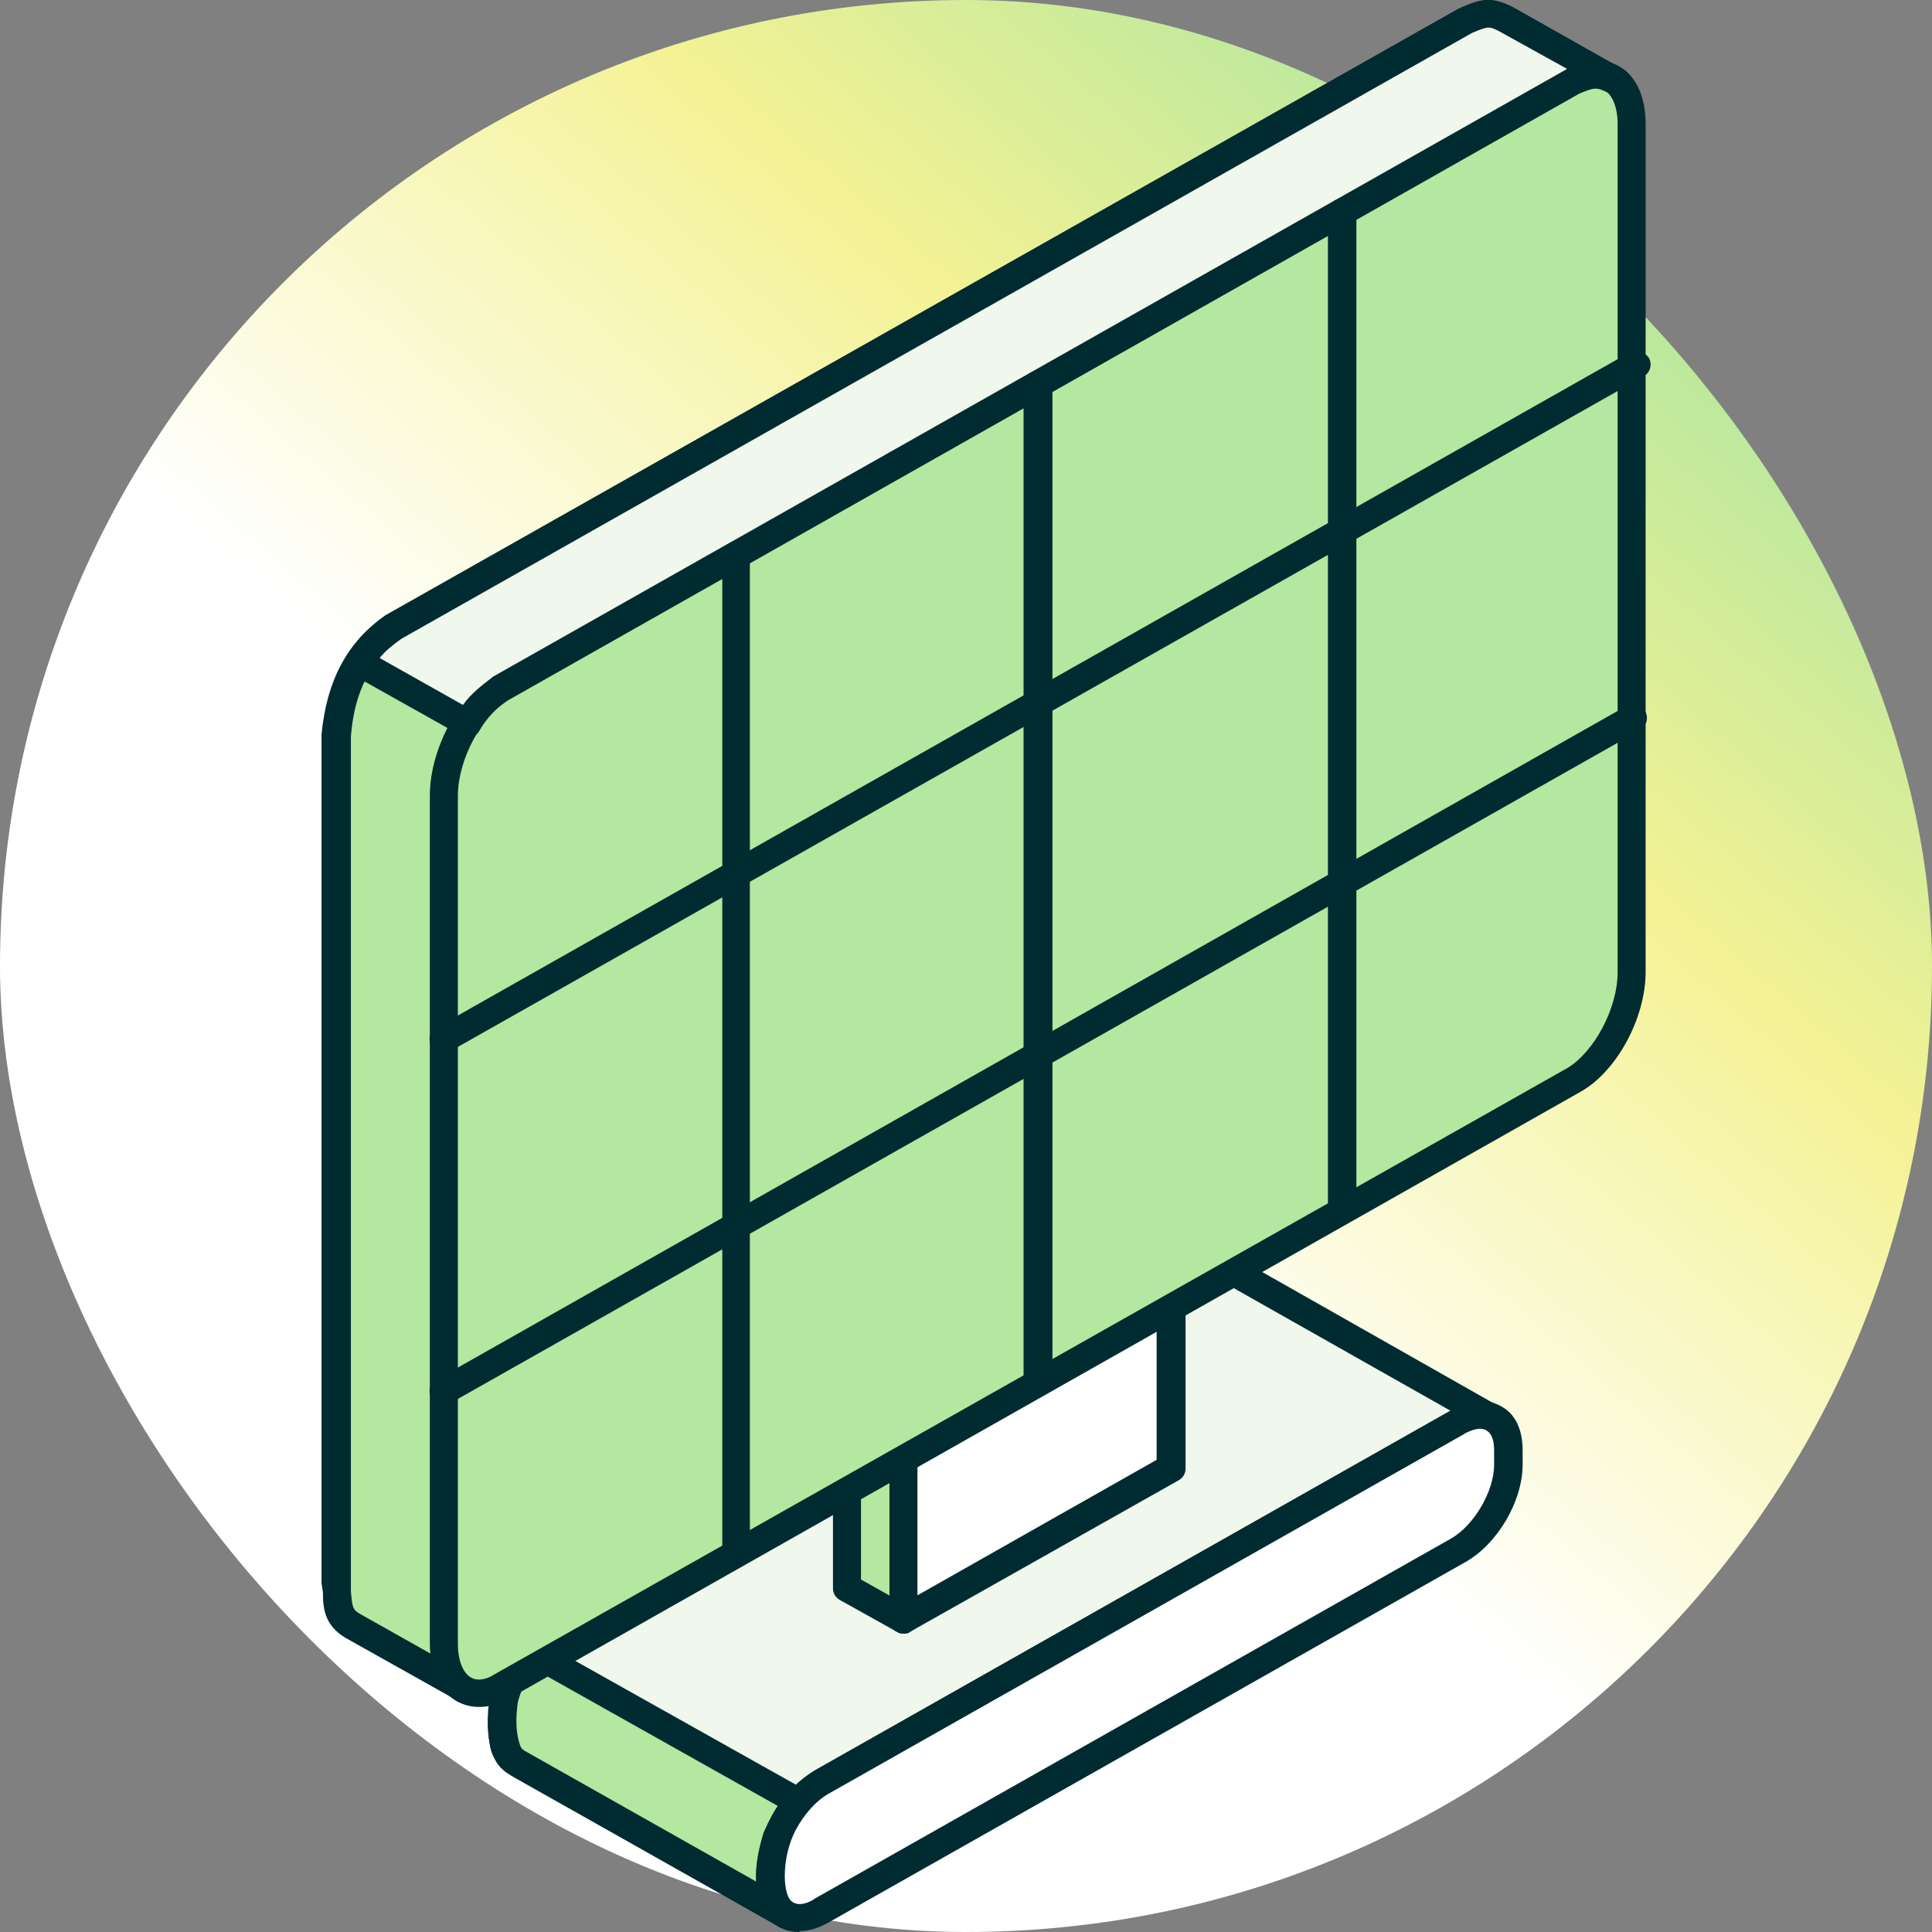
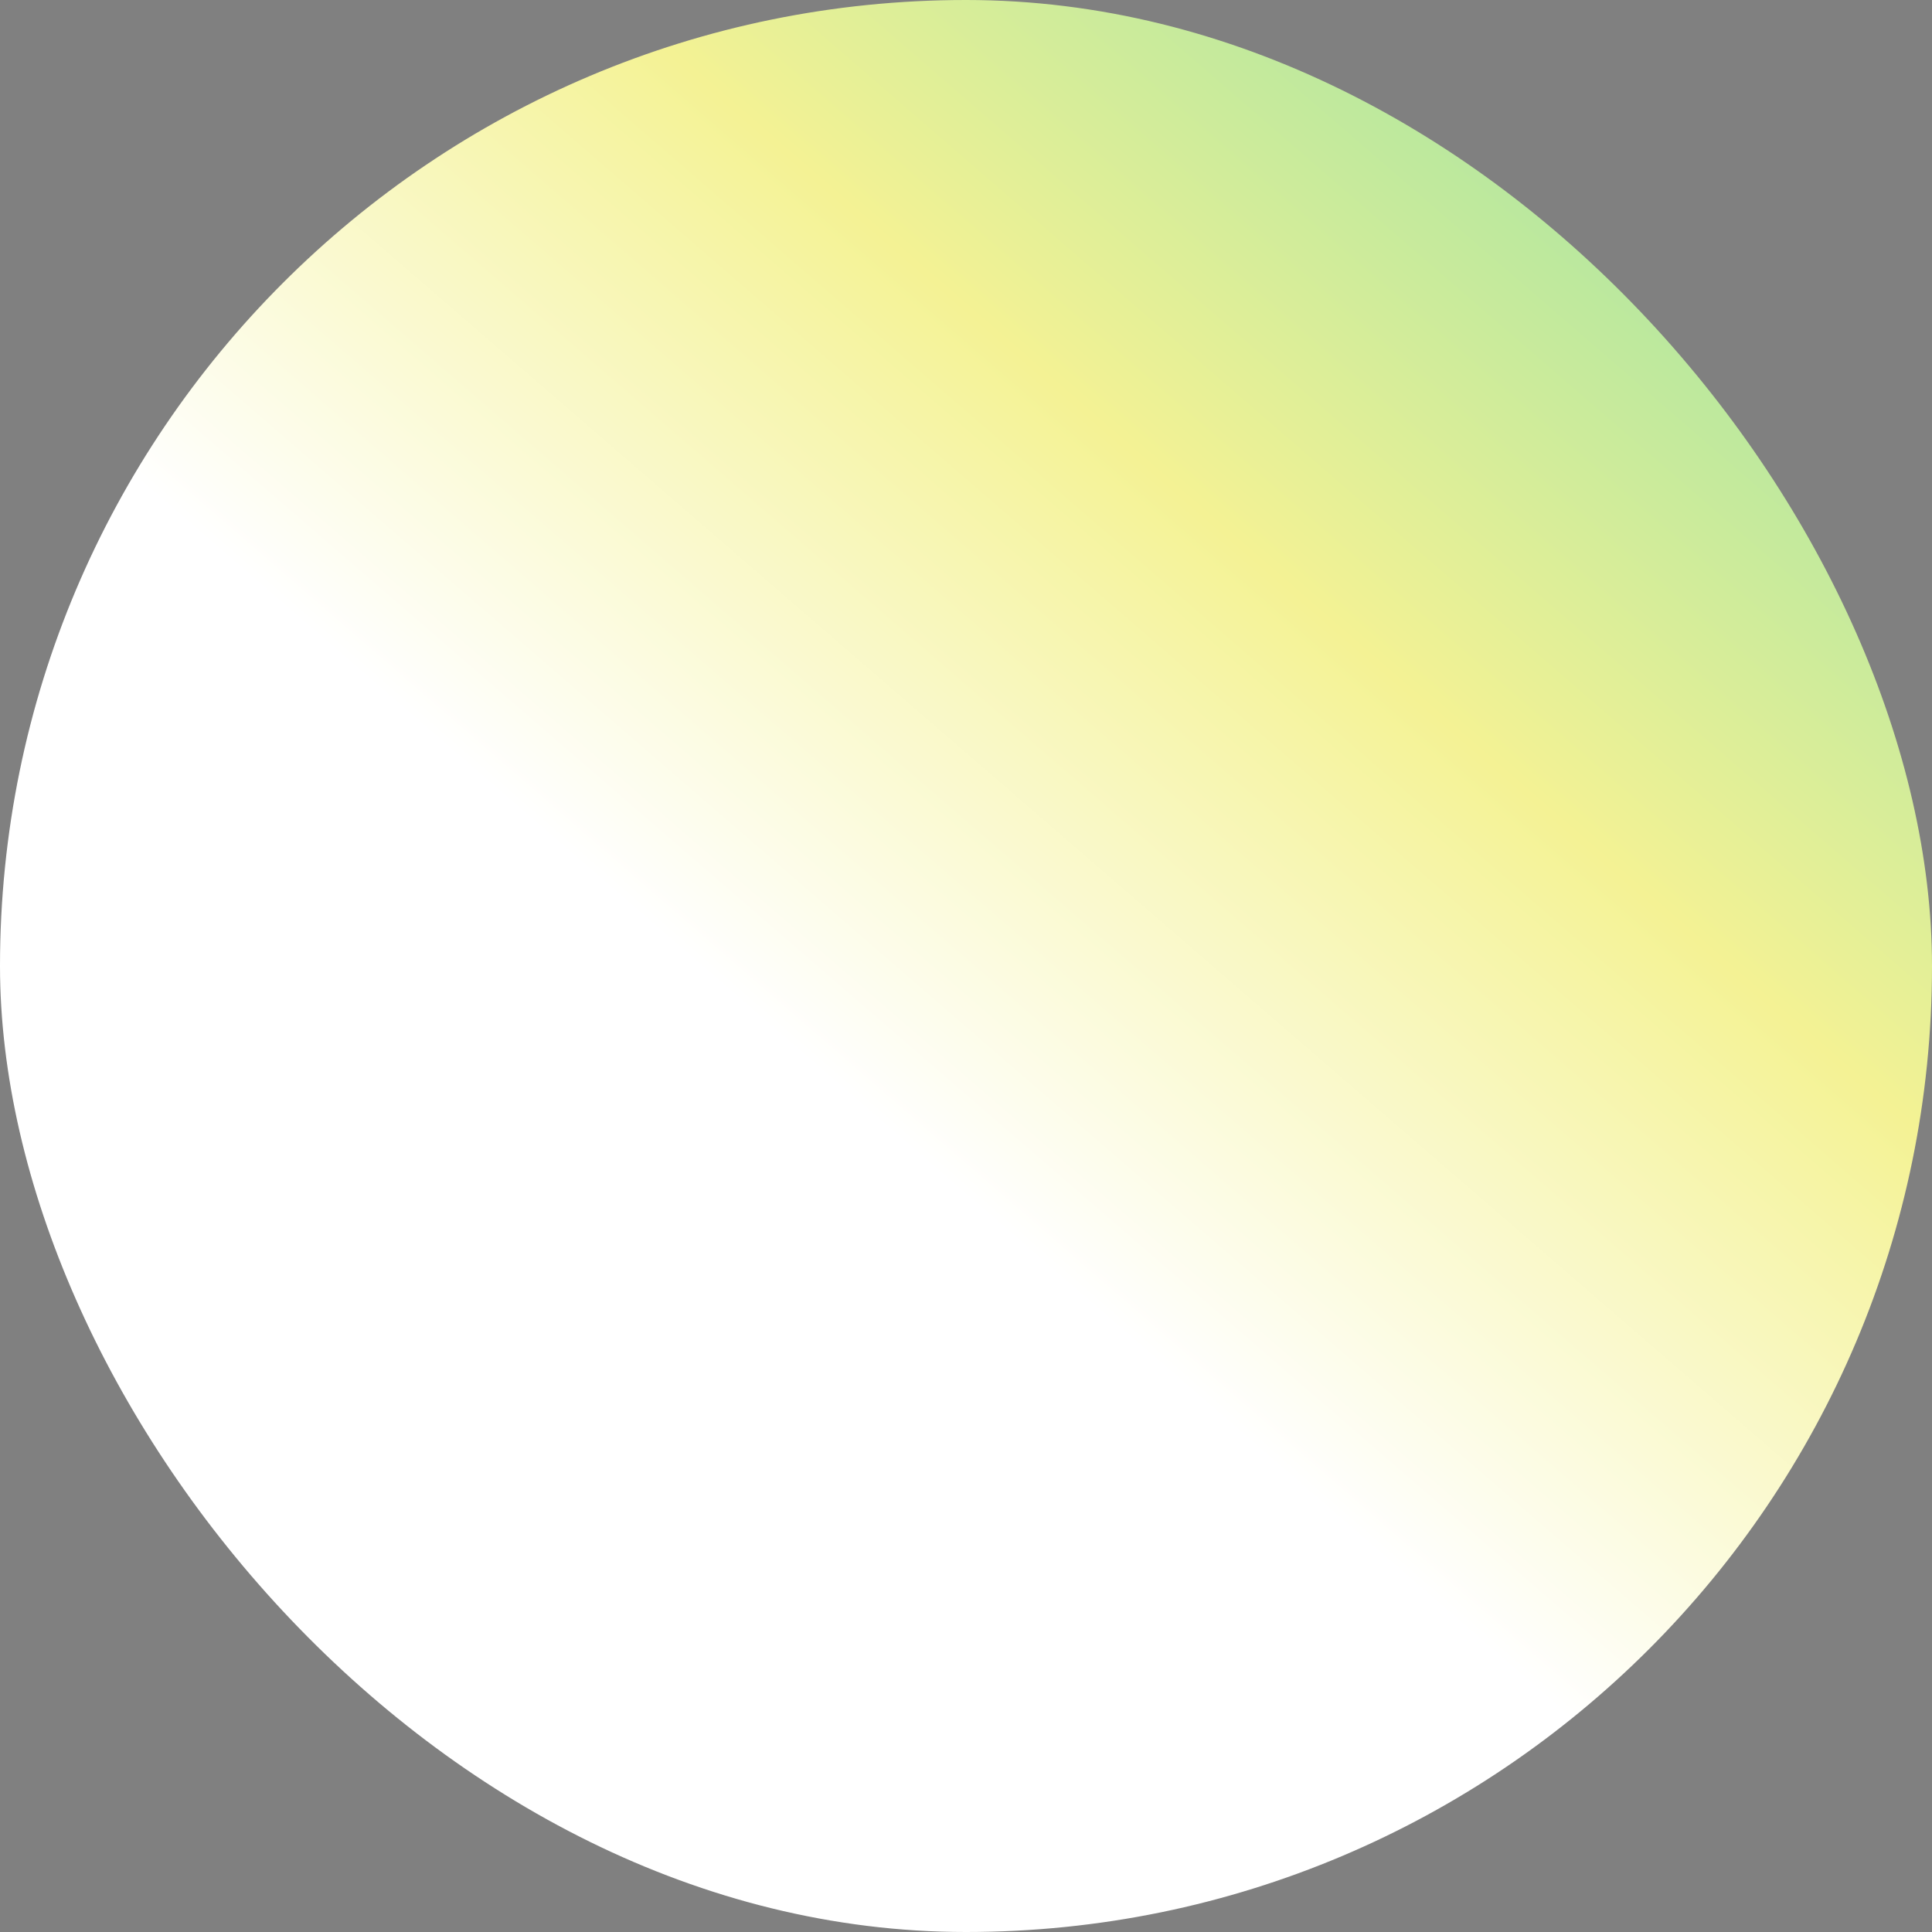
<svg xmlns="http://www.w3.org/2000/svg" width="48" height="48" viewBox="0 0 48 48" fill="none">
  <rect x="0" y="0" width="48" height="48" fill="#808080" stroke="none" />
  <rect width="48" height="48" rx="24" fill="url(#paint0_linear_87_5486)" />
  <g clip-path="url(#clip0_87_5486)">
-     <path fill-rule="evenodd" clip-rule="evenodd" d="M29.548 31.55C29.844 31.393 30.084 31.315 30.415 31.45H30.449L37.111 35.23C36.837 35.073 36.483 35.196 36.209 35.33C30.951 38.305 25.692 41.291 20.399 44.277C19.92 44.59 19.624 44.97 19.384 45.507C19.179 46.011 19.053 46.726 19.27 47.274C19.361 47.42 19.384 47.476 19.544 47.576L12.996 43.874C12.757 43.74 12.666 43.684 12.552 43.394C12.403 42.846 12.495 42.242 12.7 41.727C12.974 41.202 13.236 40.821 13.749 40.497C19.042 37.522 24.301 34.536 29.559 31.55H29.548Z" fill="#F0F7EC" />
-     <path fill-rule="evenodd" clip-rule="evenodd" d="M29.729 31.851L13.919 40.798C13.532 41.044 13.258 41.357 13.018 41.871C12.813 42.341 12.779 42.867 12.87 43.314C12.931 43.411 13.03 43.497 13.167 43.571L18.79 46.77C18.756 46.255 18.881 45.752 19.064 45.372C19.36 44.712 19.726 44.32 20.227 43.996L36.037 35.049L30.265 31.784C30.117 31.716 29.992 31.739 29.729 31.873V31.851ZM19.532 47.91C19.474 47.91 19.406 47.91 19.349 47.866L12.802 44.175C12.528 44.019 12.357 43.907 12.208 43.515C12.06 42.911 12.117 42.24 12.357 41.603C12.688 40.943 13.018 40.54 13.554 40.227L29.364 31.269H29.398C29.695 31.101 30.083 30.956 30.562 31.169C30.562 31.169 30.592 31.18 30.653 31.202L37.258 34.949C37.258 34.949 37.292 34.949 37.292 34.971C37.44 35.072 37.497 35.284 37.406 35.441C37.315 35.608 37.075 35.664 36.927 35.564C36.813 35.508 36.63 35.53 36.391 35.664L20.581 44.611C20.193 44.857 19.954 45.159 19.68 45.685C19.497 46.099 19.406 46.747 19.589 47.183C19.623 47.251 19.623 47.262 19.737 47.329C19.885 47.429 19.919 47.642 19.828 47.798C19.771 47.899 19.646 47.955 19.532 47.955V47.91Z" fill="#002B31" />
    <path fill-rule="evenodd" clip-rule="evenodd" d="M19.841 44.769C19.636 45.015 19.453 45.339 19.328 45.641C19.122 46.178 18.974 47.184 19.533 47.565L12.894 43.818C12.689 43.695 12.621 43.595 12.541 43.371C12.45 43.013 12.484 42.543 12.541 42.174C12.655 41.705 12.837 41.38 13.134 41L19.83 44.758L19.841 44.769Z" fill="#B4E79F" />
    <path fill-rule="evenodd" clip-rule="evenodd" d="M13.257 41.469C13.075 41.715 12.96 41.95 12.869 42.274C12.812 42.621 12.812 43.024 12.903 43.303C12.938 43.426 12.96 43.46 13.086 43.527L18.789 46.748C18.755 46.312 18.881 45.842 18.972 45.529C19.063 45.328 19.177 45.093 19.326 44.869L13.257 41.458V41.469ZM19.531 47.911C19.474 47.911 19.405 47.911 19.348 47.866L12.744 44.12C12.413 43.952 12.322 43.784 12.208 43.505C12.094 43.102 12.094 42.599 12.173 42.118C12.322 41.581 12.527 41.212 12.858 40.798C12.983 40.664 13.154 40.619 13.303 40.709L19.998 44.466C20.09 44.511 20.147 44.6 20.181 44.712C20.181 44.813 20.147 44.914 20.09 44.992C19.941 45.182 19.759 45.45 19.611 45.775C19.462 46.245 19.371 47.05 19.736 47.285C19.884 47.385 19.919 47.598 19.827 47.754C19.77 47.855 19.645 47.911 19.531 47.911Z" fill="#002B31" />
    <path fill-rule="evenodd" clip-rule="evenodd" d="M36.209 35.33C36.927 34.927 37.464 35.251 37.464 36.034V36.392C37.464 37.175 36.927 38.137 36.209 38.528L20.399 47.475C19.977 47.721 19.623 47.688 19.384 47.441C19.03 47.084 19.087 46.032 19.475 45.294C19.68 44.869 20.045 44.478 20.399 44.265C34.68 36.191 21.711 43.516 36.209 35.319V35.33Z" fill="white" />
    <path fill-rule="evenodd" clip-rule="evenodd" d="M36.391 35.62L20.581 44.567C20.285 44.735 19.988 45.059 19.771 45.462C19.418 46.133 19.441 47.005 19.646 47.218C19.829 47.408 20.159 47.24 20.239 47.173L36.049 38.226C36.619 37.902 37.121 37.052 37.121 36.392V36.034C37.121 35.788 37.064 35.609 36.916 35.531C36.802 35.464 36.619 35.497 36.38 35.62H36.391ZM19.863 48.001C19.566 48.001 19.327 47.9 19.121 47.699C18.608 47.162 18.733 45.931 19.156 45.149C19.418 44.645 19.84 44.22 20.262 43.974L36.072 35.028C36.494 34.77 36.973 34.748 37.292 34.938C37.657 35.128 37.829 35.531 37.829 36.034V36.392C37.829 37.298 37.201 38.371 36.391 38.819L20.581 47.766C20.342 47.9 20.102 47.978 19.863 47.978V48.001Z" fill="#002B31" />
-     <path fill-rule="evenodd" clip-rule="evenodd" d="M22.464 36.236L21.061 35.453V39.446L22.464 40.24V36.236Z" fill="#B4E79F" />
+     <path fill-rule="evenodd" clip-rule="evenodd" d="M22.464 36.236L21.061 35.453L22.464 40.24V36.236Z" fill="#B4E79F" />
    <path fill-rule="evenodd" clip-rule="evenodd" d="M21.391 39.243L22.11 39.646V36.447L21.391 36.045V39.243ZM22.463 40.585C22.372 40.585 22.338 40.585 22.281 40.54L20.878 39.758C20.752 39.69 20.695 39.579 20.695 39.456V35.463C20.695 35.34 20.752 35.217 20.878 35.161C20.969 35.105 21.117 35.105 21.231 35.161L22.612 35.955C22.726 36.011 22.794 36.134 22.794 36.246V40.25C22.794 40.361 22.737 40.484 22.612 40.54C22.577 40.585 22.52 40.585 22.463 40.585Z" fill="#002B31" />
    <path fill-rule="evenodd" clip-rule="evenodd" d="M29.102 32.478L22.463 36.236V40.24L29.102 36.471V32.478Z" fill="white" />
    <path fill-rule="evenodd" clip-rule="evenodd" d="M22.794 36.436V39.635L28.736 36.269V33.07L22.794 36.436ZM22.463 40.585C22.371 40.585 22.337 40.563 22.28 40.541C22.155 40.485 22.098 40.362 22.098 40.25V36.246C22.098 36.123 22.155 36.011 22.28 35.955L28.919 32.187C29.044 32.131 29.159 32.131 29.273 32.187C29.387 32.254 29.455 32.377 29.455 32.488V36.481C29.455 36.604 29.398 36.716 29.273 36.783L22.611 40.541C22.611 40.541 22.52 40.585 22.463 40.585Z" fill="#002B31" />
    <path fill-rule="evenodd" clip-rule="evenodd" d="M11.468 41.916L8.776 40.406C8.331 40.138 8.422 39.825 8.354 39.321V18.274C8.445 17.178 8.833 16.25 9.791 15.59L36.426 0.503C36.848 0.313 37.019 0.268 37.441 0.481L40.099 1.99C39.677 1.778 39.528 1.834 39.118 2.024L12.449 17.088C11.525 17.748 11.103 18.632 11.046 19.772V40.842C11.08 41.346 11.103 41.547 11.468 41.916Z" fill="#B4E79F" />
    <path fill-rule="evenodd" clip-rule="evenodd" d="M36.984 0.683C36.87 0.683 36.779 0.716 36.562 0.817L9.973 15.87C9.197 16.418 8.81 17.178 8.718 18.286V39.546C8.753 39.915 8.753 39.993 8.958 40.105L10.726 41.1C10.692 41.022 10.692 40.944 10.692 40.865V19.773C10.783 18.431 11.285 17.503 12.243 16.809L38.935 1.712L37.258 0.783C37.144 0.716 37.053 0.683 36.984 0.683ZM11.467 42.263C11.41 42.263 11.342 42.241 11.285 42.207L8.593 40.697C8.057 40.384 8.023 39.948 8.023 39.557L7.988 39.333V18.252C8.114 16.921 8.616 15.959 9.574 15.288L36.243 0.213C36.756 -0.011 37.019 -0.111 37.589 0.179L40.281 1.7C40.464 1.79 40.521 2.002 40.429 2.159C40.304 2.327 40.099 2.394 39.95 2.304C39.654 2.159 39.62 2.17 39.232 2.327L12.631 17.391C11.889 17.939 11.467 18.677 11.376 19.807V40.843C11.433 41.29 11.433 41.413 11.707 41.693C11.821 41.805 11.855 42.006 11.741 42.14C11.684 42.23 11.559 42.274 11.467 42.274V42.263Z" fill="#002B31" />
    <path fill-rule="evenodd" clip-rule="evenodd" d="M12.448 17.089L39.106 2.025C39.881 1.577 40.509 2.047 40.509 3.087V24.157C40.509 25.186 39.881 26.394 39.106 26.83L12.448 41.894C11.672 42.341 11.045 41.861 11.045 40.832V19.762C11.045 18.733 11.672 17.525 12.448 17.078V17.089Z" fill="#B4E79F" />
    <path fill-rule="evenodd" clip-rule="evenodd" d="M39.653 2.192C39.528 2.192 39.379 2.248 39.265 2.304L12.63 17.391C11.969 17.782 11.376 18.867 11.376 19.773V40.843C11.376 41.245 11.501 41.57 11.706 41.681C11.889 41.782 12.128 41.704 12.277 41.603L38.934 26.539C39.596 26.148 40.189 25.063 40.189 24.157V3.076C40.189 2.673 40.064 2.36 39.858 2.237C39.801 2.192 39.71 2.192 39.653 2.192ZM11.912 42.408C11.706 42.408 11.524 42.364 11.341 42.263C10.919 42.017 10.68 41.502 10.68 40.831V19.762C10.68 18.61 11.398 17.29 12.265 16.787L38.934 1.711C39.379 1.454 39.836 1.432 40.223 1.644C40.645 1.879 40.885 2.405 40.885 3.076V24.146C40.885 25.297 40.166 26.617 39.277 27.12L12.653 42.196C12.414 42.33 12.14 42.408 11.934 42.408H11.912Z" fill="#002B31" />
    <path fill-rule="evenodd" clip-rule="evenodd" d="M8.924 16.462L11.616 17.972C11.855 17.58 12.095 17.346 12.448 17.088L39.106 2.024C39.528 1.834 39.677 1.778 40.087 1.99L37.429 0.481C37.008 0.268 36.836 0.313 36.414 0.503L9.791 15.579C9.437 15.847 9.163 16.071 8.924 16.462Z" fill="#F0F7EC" />
    <path fill-rule="evenodd" clip-rule="evenodd" d="M9.437 16.351L11.502 17.514C11.707 17.223 11.981 17.022 12.254 16.809L38.935 1.712L37.258 0.783C36.984 0.638 36.962 0.66 36.574 0.817L9.973 15.87C9.768 16.015 9.585 16.161 9.437 16.34V16.351ZM11.616 18.319C11.559 18.319 11.502 18.297 11.433 18.263L8.741 16.753C8.684 16.72 8.627 16.63 8.593 16.552C8.559 16.463 8.559 16.362 8.627 16.284C8.901 15.825 9.22 15.557 9.585 15.288L36.243 0.213C36.756 -0.011 37.019 -0.111 37.589 0.179L40.281 1.7C40.464 1.79 40.52 2.002 40.429 2.159C40.304 2.327 40.099 2.394 39.95 2.304C39.654 2.159 39.619 2.17 39.232 2.327L12.631 17.391C12.334 17.592 12.117 17.794 11.912 18.151C11.855 18.263 11.73 18.33 11.616 18.33V18.319Z" fill="#002B31" />
-     <path fill-rule="evenodd" clip-rule="evenodd" d="M18.276 38.954C18.094 38.954 17.945 38.797 17.945 38.607V13.802C17.945 13.612 18.094 13.455 18.276 13.455C18.481 13.455 18.63 13.612 18.63 13.802V38.596C18.63 38.797 18.481 38.943 18.276 38.943V38.954Z" fill="#002B31" />
    <path fill-rule="evenodd" clip-rule="evenodd" d="M25.783 34.702C25.578 34.702 25.43 34.546 25.43 34.367V9.55C25.43 9.36 25.578 9.215 25.783 9.215C25.989 9.215 26.148 9.36 26.148 9.55V34.356C26.148 34.546 26 34.691 25.783 34.691V34.702Z" fill="#002B31" />
    <path fill-rule="evenodd" clip-rule="evenodd" d="M33.346 30.386C33.141 30.386 32.992 30.229 32.992 30.05V5.278C32.992 5.088 33.141 4.932 33.346 4.932C33.528 4.932 33.699 5.088 33.699 5.278V30.05C33.699 30.24 33.517 30.386 33.346 30.386Z" fill="#002B31" />
-     <path fill-rule="evenodd" clip-rule="evenodd" d="M11.046 34.915C10.92 34.915 10.806 34.848 10.715 34.736C10.623 34.569 10.681 34.356 10.863 34.267L40.395 17.547C40.544 17.458 40.749 17.502 40.874 17.67C40.966 17.838 40.909 18.05 40.726 18.151L11.194 34.859C11.194 34.859 11.102 34.904 11.046 34.904V34.915Z" fill="#002B31" />
    <path fill-rule="evenodd" clip-rule="evenodd" d="M11.046 26.169C10.92 26.169 10.806 26.102 10.715 25.99C10.623 25.822 10.681 25.61 10.863 25.52L40.486 8.756C40.635 8.656 40.84 8.723 40.966 8.89C41.057 9.058 41 9.271 40.817 9.36L11.194 26.113C11.194 26.113 11.102 26.158 11.046 26.158V26.169Z" fill="#002B31" />
  </g>
  <defs>
    <linearGradient id="paint0_linear_87_5486" x1="32.451" y1="-1.281" x2="0.298" y2="35.898" gradientUnits="userSpaceOnUse">
      <stop stop-color="#B4E79F" />
      <stop offset="0.25" stop-color="#F4F294" />
      <stop offset="0.59" stop-color="white" />
    </linearGradient>
    <clipPath id="clip0_87_5486">
-       <rect width="33" height="48" fill="white" transform="translate(8)" />
-     </clipPath>
+       </clipPath>
  </defs>
</svg>